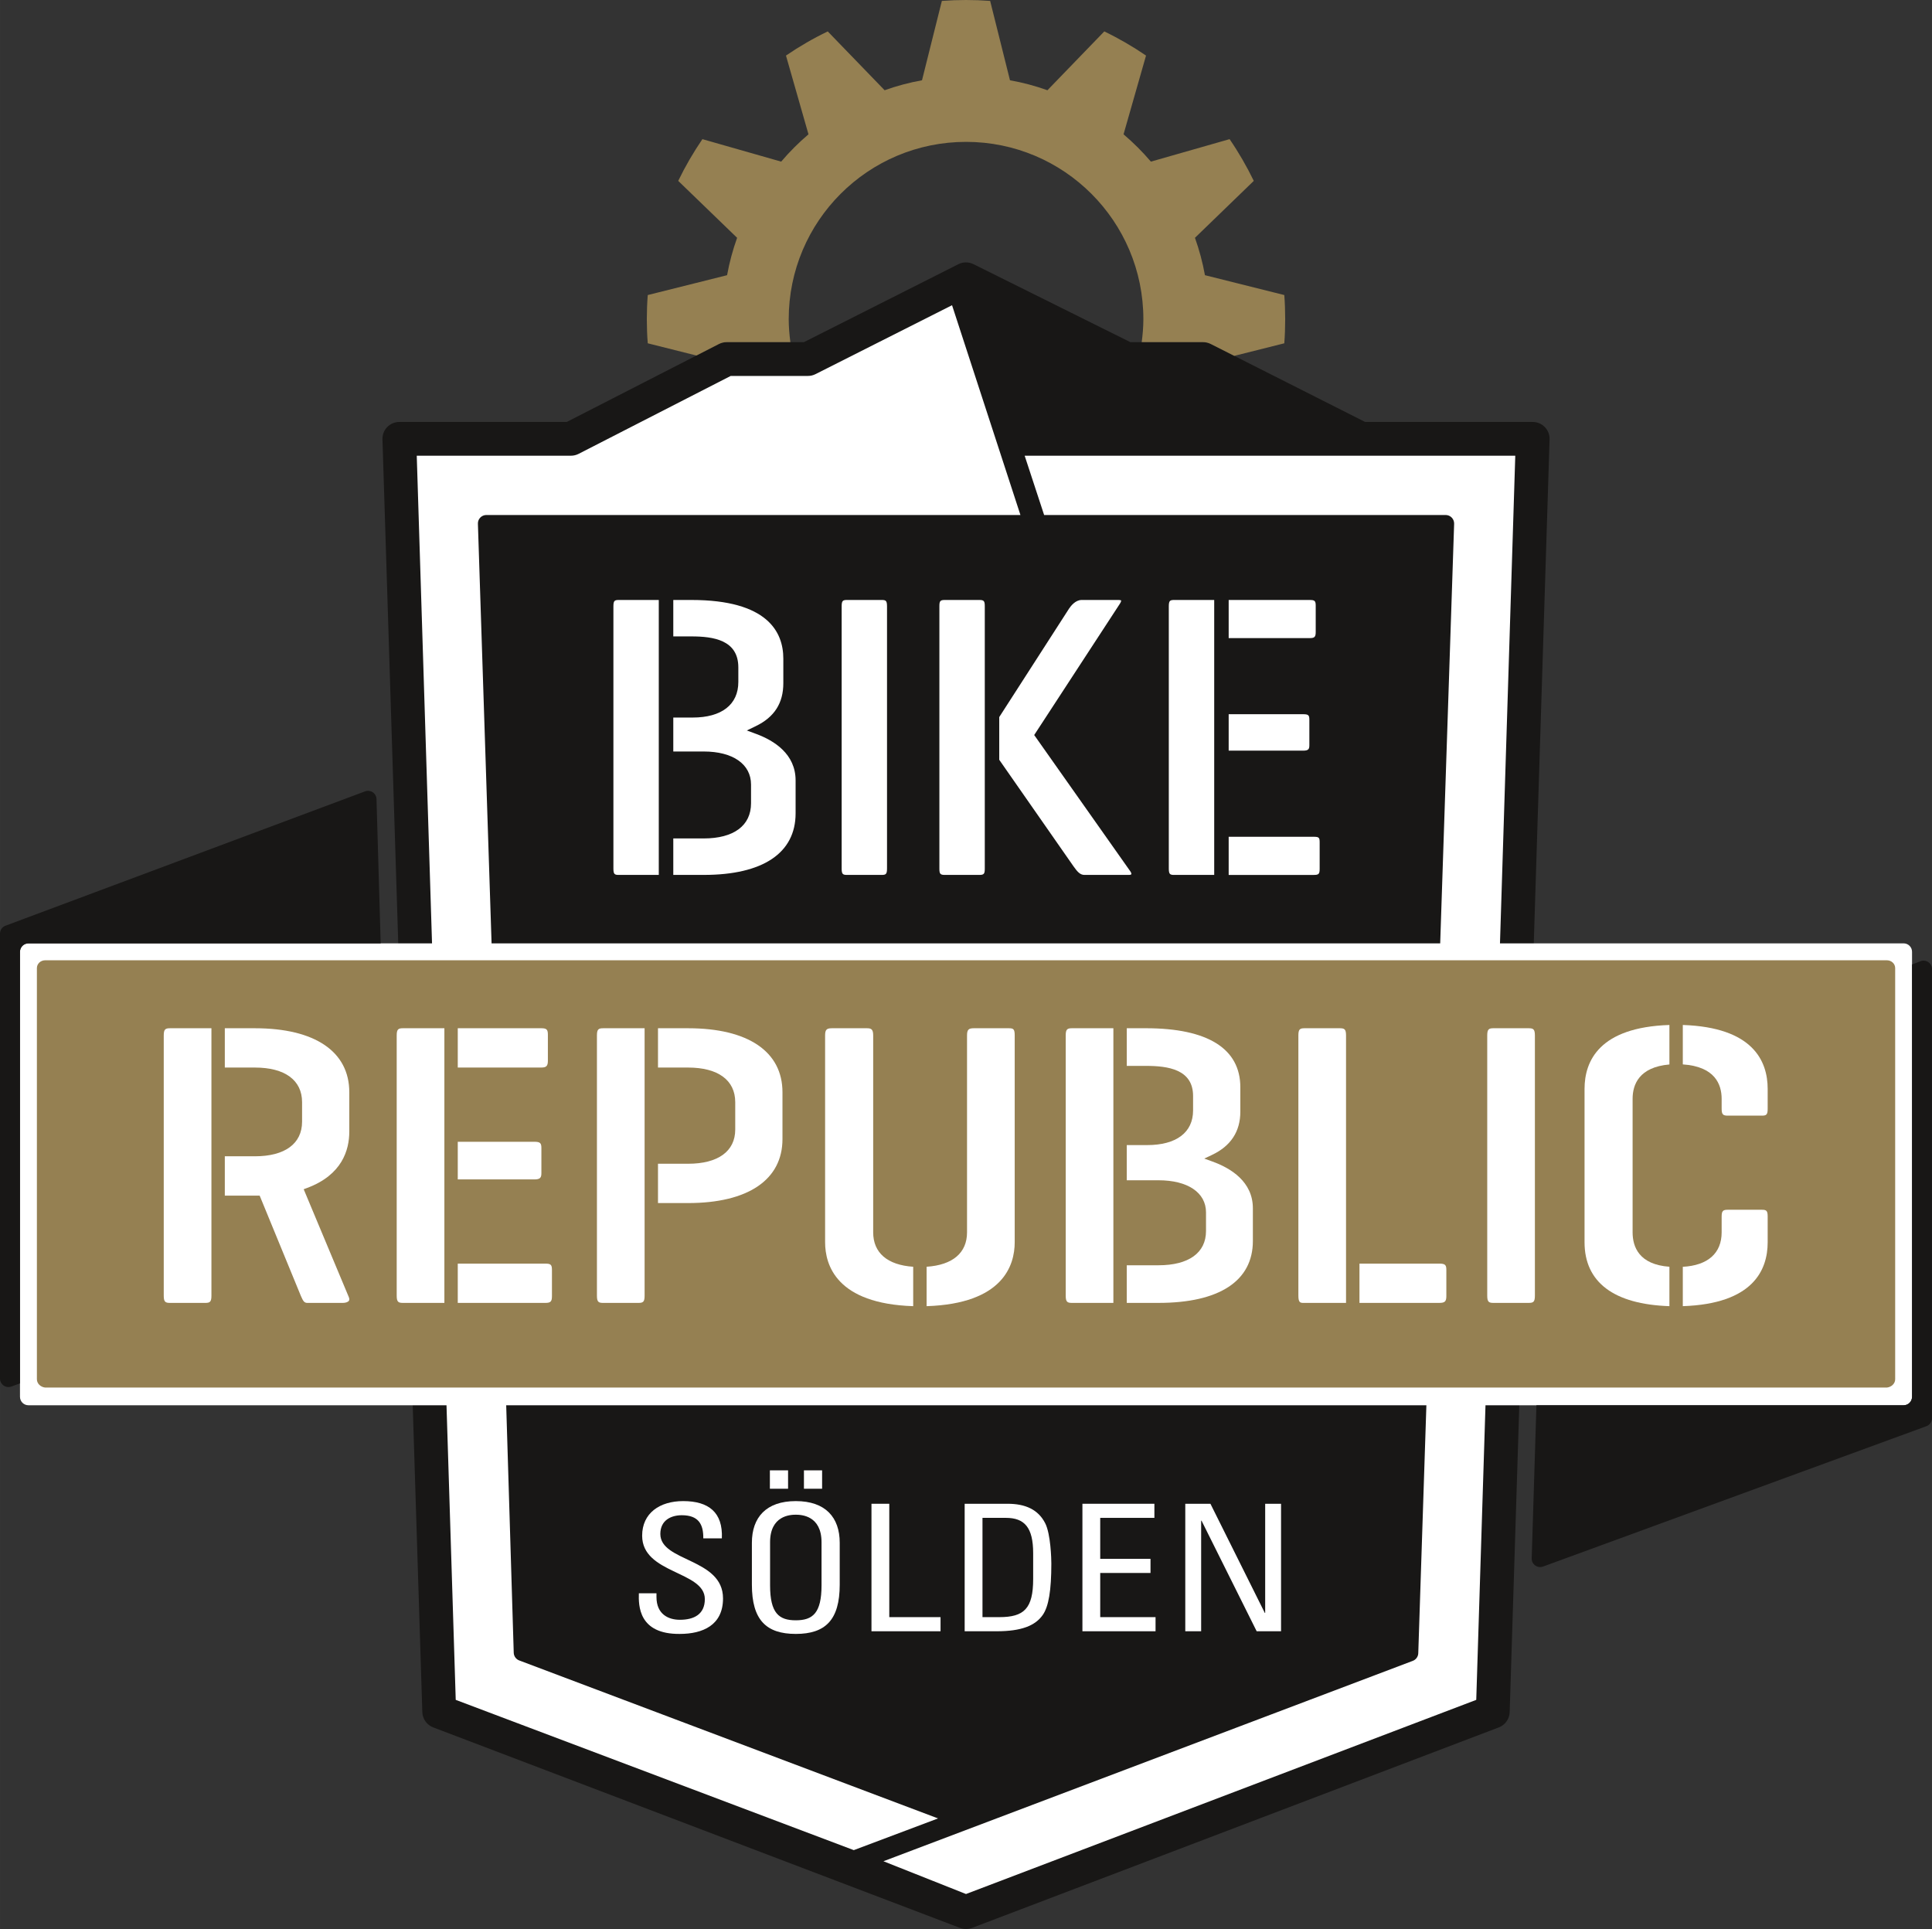
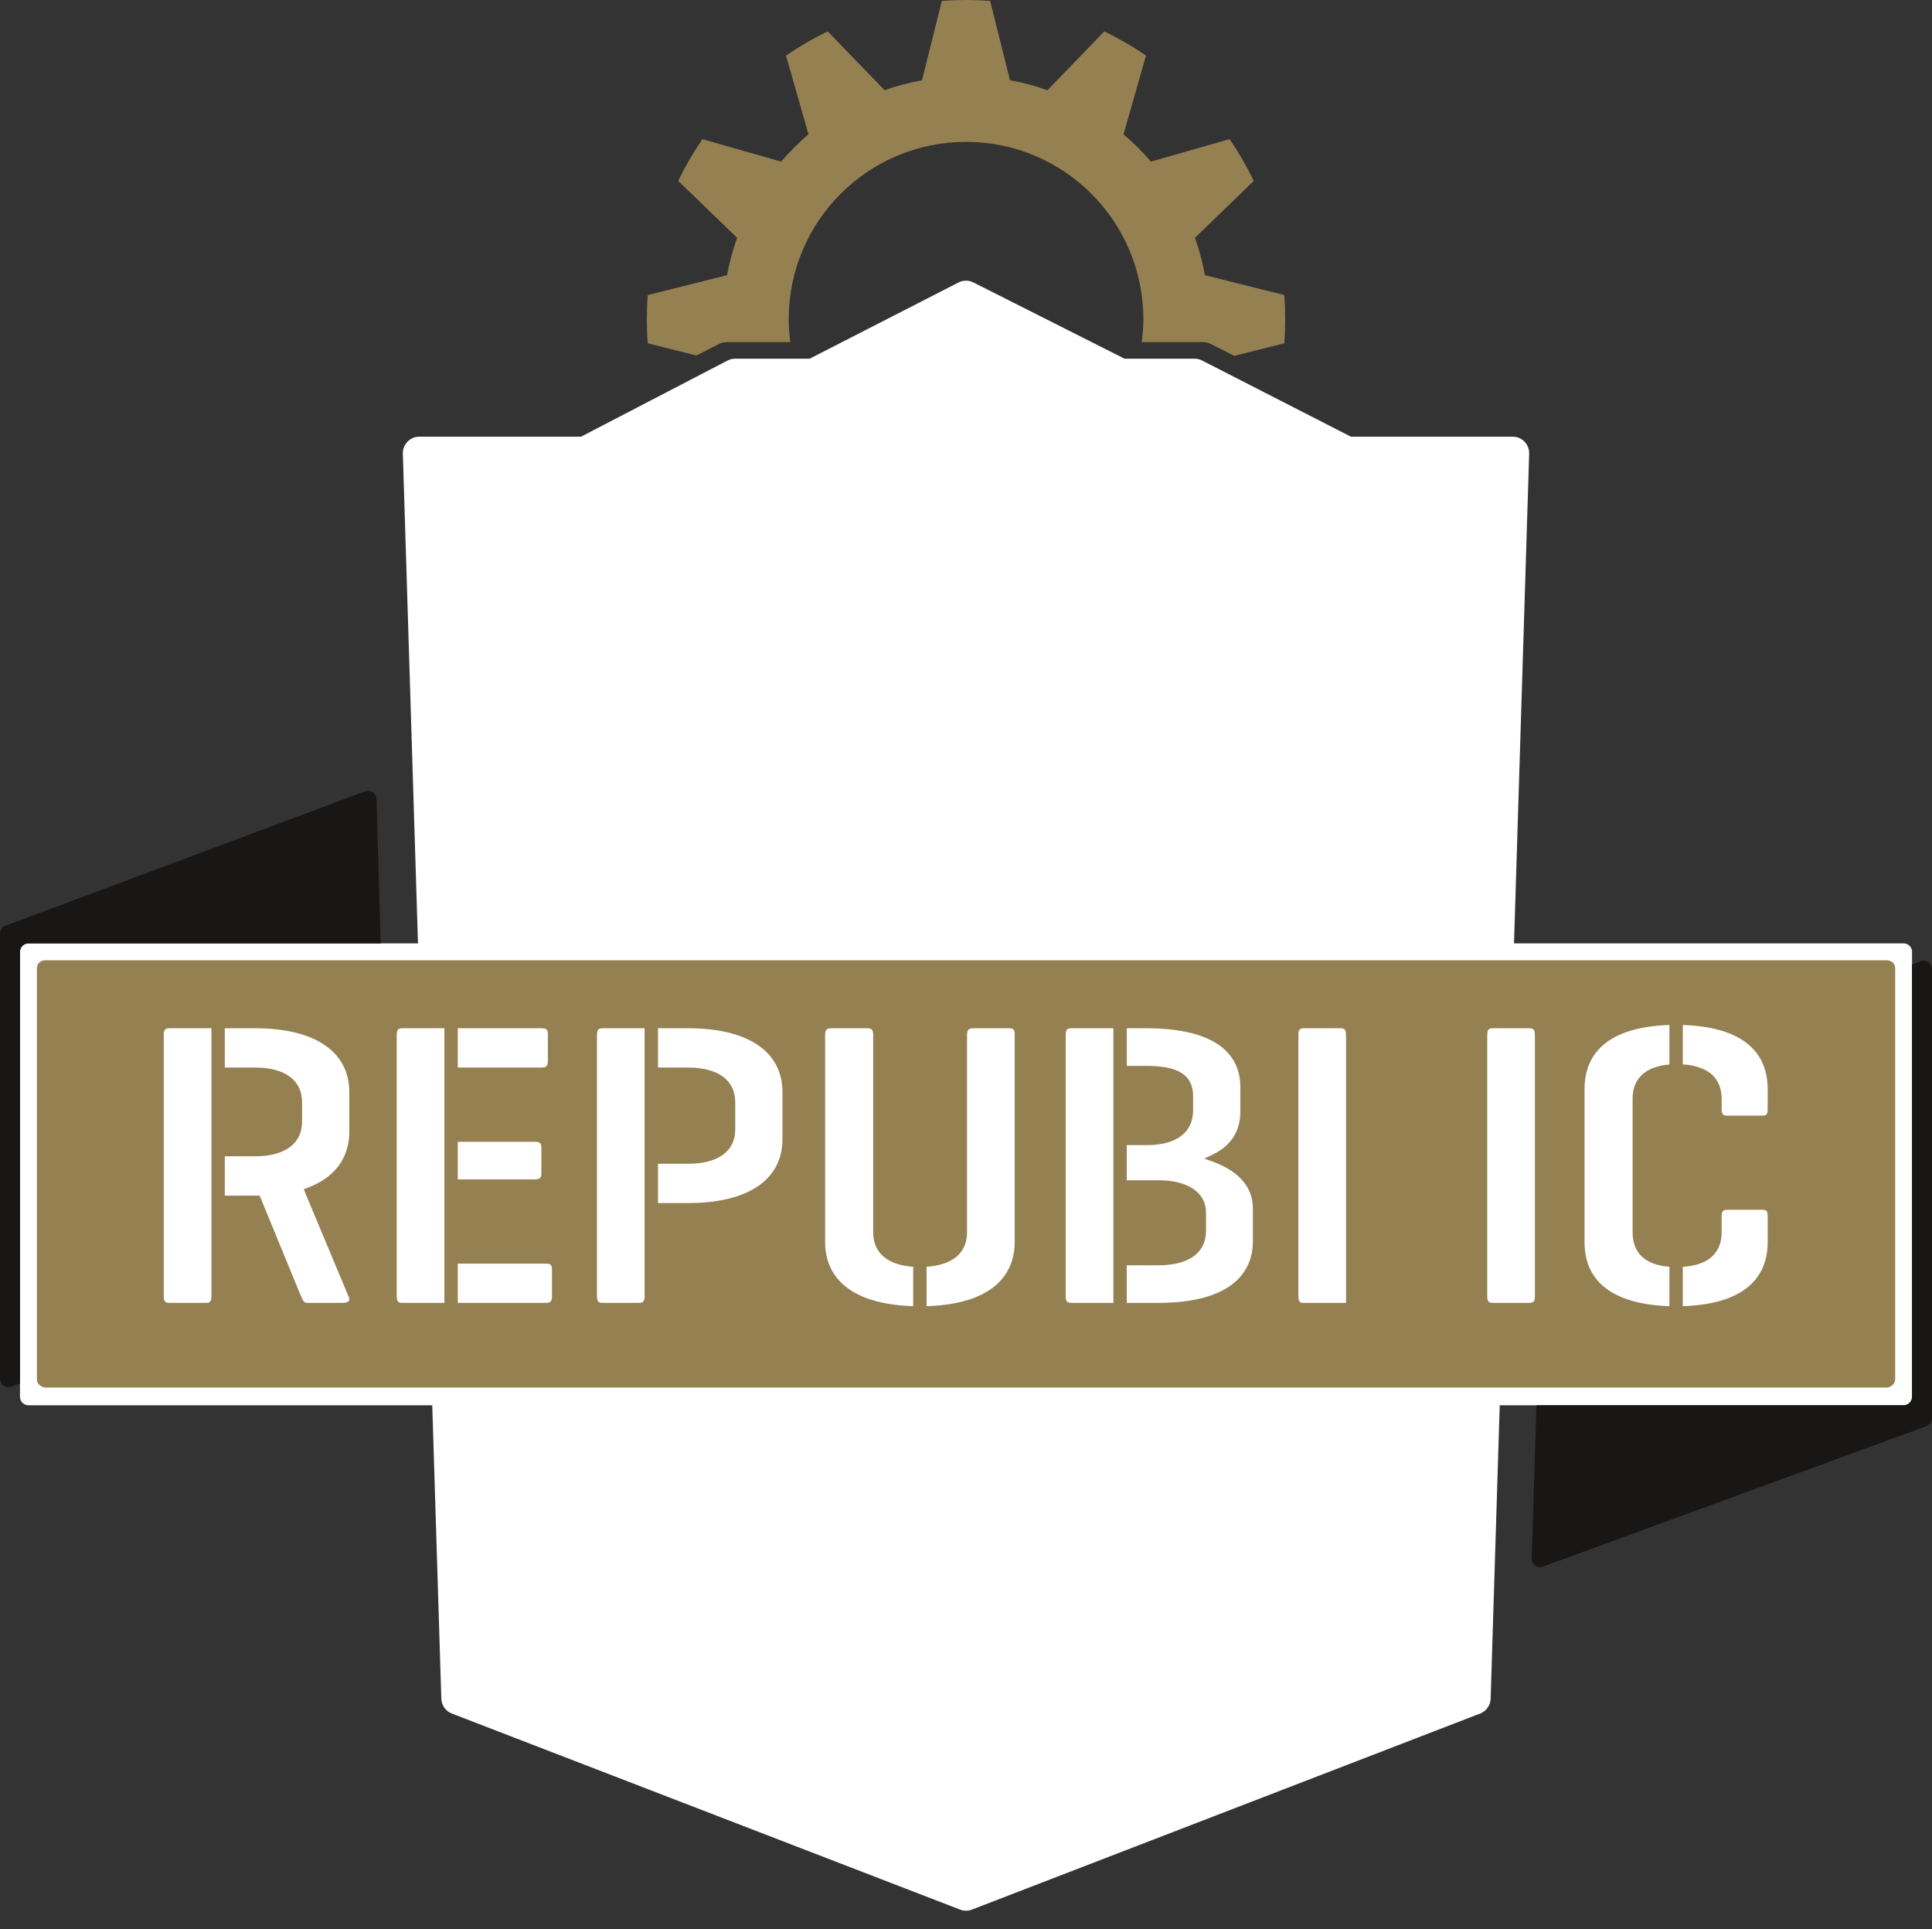
<svg xmlns="http://www.w3.org/2000/svg" id="Ebene_1" width="86.137mm" height="86mm" viewBox="0 0 244.167 243.78">
  <rect x="0" y="0" width="244.167" height="243.78" fill="#333333" stroke="none" />
  <defs>
    <style>.cls-1{fill:#fff;}.cls-2{fill:#181716;}.cls-3{fill:#958052;}</style>
  </defs>
  <path class="cls-1" d="M192.676,55.825c-.385-.407-.921-.636-1.474-.636h-20.467l-18.832-9.639c-.284-.148-.599-.222-.925-.222h-8.862l-19.116-9.642c-.581-.29-1.271-.285-1.848,.006l-18.824,9.636h-9.426c-.325,0-.648,.078-.939,.229l-18.54,9.633h-20.454c-.559,0-1.091,.229-1.477,.636-.389,.404-.6,.952-.58,1.517l4.862,157.319c.027,.84,.544,1.582,1.317,1.883l64.252,24.784c.241,.094,.489,.14,.74,.14,.248,0,.502-.045,.741-.14l64.248-24.784c.775-.301,1.293-1.043,1.317-1.883l4.868-157.319c.017-.565-.19-1.113-.582-1.517Z" />
-   <path class="cls-2" d="M195.236,53.973c-.402-.415-.956-.65-1.532-.65h-21.184l-19.514-9.857c-.301-.151-.629-.228-.96-.228h-9.193l-19.824-9.853c-.602-.3-1.31-.298-1.913,.006l-19.514,9.847h-9.771c-.338,0-.671,.083-.976,.237l-19.223,9.848h-21.167c-.577,0-1.13,.236-1.532,.65-.405,.415-.616,.974-.598,1.552l5.038,160.845c.028,.86,.566,1.619,1.367,1.927l66.582,25.34c.244,.093,.501,.143,.763,.143,.258,0,.519-.05,.767-.143l66.578-25.34c.802-.308,1.339-1.067,1.364-1.927l5.042-160.845c.021-.578-.198-1.138-.599-1.552Zm-8.666,160.848l-64.486,24.536-10.435-4.142,66.893-25.321c.409-.151,.687-.534,.7-.968l1.065-32.535c.014-.289-.097-.571-.298-.777-.204-.208-.48-.324-.767-.324H65.006c-.291,0-.57,.116-.768,.324-.205,.206-.311,.488-.301,.777l.989,32.486c.016,.436,.299,.82,.71,.968l52.917,19.959-10.652,4.007-50.306-18.99-4.926-157.23h19.482c.335,0,.67-.078,.972-.234l19.224-9.848h9.76c.339,0,.667-.078,.962-.231l17.25-8.706,8.643,26.511H61.464c-.288,0-.57,.12-.768,.327-.204,.21-.31,.492-.298,.781l1.763,54.136c.019,.57,.489,1.027,1.065,1.027h117.684c.577,0,1.046-.458,1.065-1.027l1.799-54.136c.008-.289-.1-.571-.304-.781-.198-.207-.48-.327-.768-.327h-50.745l-2.46-7.491h62.004l-4.932,157.23Z" />
  <path class="cls-3" d="M88.014,44.929l2.84-1.455c.305-.154,.638-.237,.976-.237h8.057c-.124-.951-.209-1.915-.209-2.9,0-12.373,10.032-22.408,22.413-22.408,12.375,0,22.408,10.035,22.408,22.408,0,.985-.085,1.949-.209,2.9h7.756c.331,0,.659,.078,.96,.228l2.982,1.507,6.323-1.587c.077-1.005,.111-2.021,.111-3.048,0-1.02-.034-2.041-.111-3.051l-10.029-2.509c-.296-1.625-.717-3.201-1.263-4.724l7.435-7.195c-.891-1.833-1.909-3.598-3.057-5.274l-9.947,2.841c-1.057-1.241-2.213-2.394-3.455-3.452l2.841-9.951c-1.668-1.14-3.43-2.164-5.275-3.052l-7.186,7.434c-1.525-.548-3.103-.968-4.733-1.262L125.136,.114c-1.012-.075-2.026-.114-3.046-.114-1.032,0-2.05,.039-3.057,.114l-2.509,10.029c-1.621,.294-3.203,.714-4.725,1.262l-7.189-7.434c-1.848,.888-3.606,1.911-5.279,3.052l2.845,9.951c-1.239,1.058-2.402,2.211-3.45,3.452l-9.956-2.841c-1.143,1.676-2.169,3.44-3.057,5.274l7.443,7.195c-.545,1.523-.972,3.099-1.267,4.724l-10.025,2.509c-.081,1.01-.118,2.031-.118,3.051,0,1.027,.037,2.044,.118,3.048l6.15,1.544Z" />
  <path class="cls-1" d="M240.583,177.59H3.593c-.59,0-1.068-.479-1.068-1.069v-56.236c0-.59,.479-1.067,1.068-1.067H240.583c.586,0,1.062,.477,1.062,1.067v56.236c0,.591-.476,1.069-1.062,1.069Z" />
  <path class="cls-2" d="M2.524,120.285c0-.59,.479-1.067,1.068-1.067H48.11l-.528-18.239c-.01-.343-.184-.663-.47-.856-.287-.19-.646-.236-.971-.116L.69,116.988c-.411,.155-.69,.554-.69,.999v56.239c0,.347,.174,.676,.463,.876,.181,.125,.395,.188,.606,.188,.125,0,.252-.022,.372-.067l1.084-.4v-54.538Z" />
  <path class="cls-2" d="M243.715,121.596c-.283-.199-.646-.252-.974-.132l-1.095,.425v54.632c0,.591-.476,1.069-1.062,1.069h-46.409l-.597,19.342c-.013,.357,.149,.693,.438,.9,.181,.138,.402,.206,.623,.206,.125,0,.252-.023,.369-.062l48.459-17.742c.422-.154,.7-.555,.7-1.002v-56.765c0-.348-.166-.671-.453-.87Z" />
  <path class="cls-3" d="M238.461,175.355H5.714c-.586-.065-1.052-.506-1.052-1.052v-51.96c0-.546,.466-.988,1.052-.988H238.461c.584,0,1.053,.442,1.053,.988v51.96c0,.546-.469,.988-1.053,1.052Z" />
  <g>
    <g>
      <path class="cls-1" d="M20.694,130.855v32.892c0,.78,.201,.908,.792,.908h4.446c.594,0,.788-.128,.788-.908v-33.802h-5.234c-.591,0-.792,.128-.792,.91Z" />
      <path class="cls-1" d="M38.38,150.289l.437-.164c4.406-1.64,5.327-4.775,5.327-7.121v-4.972c0-5.14-4.349-8.087-11.926-8.087h-3.806v4.967h3.806c3.787,0,5.958,1.596,5.958,4.375v2.463c0,2.782-2.171,4.376-5.958,4.376h-3.806v4.971h4.404l5.206,12.67c.289,.66,.419,.889,.838,.889h4.447c.374,0,.679-.106,.793-.278,.066-.109,.06-.258-.016-.452l-5.704-13.635Z" />
    </g>
    <g>
      <path class="cls-1" d="M69.755,163.798v-3.301c0-.67-.144-.807-.842-.807h-11.061v4.964h11.061c.67,0,.842-.164,.842-.857Z" />
      <path class="cls-1" d="M68.4,129.944h-10.548v4.967h10.548c.65,0,.841-.197,.841-.861v-3.299c0-.652-.167-.807-.841-.807Z" />
      <path class="cls-1" d="M67.533,144.291h-9.681v4.759h9.681c.76,0,.888-.248,.888-.808v-3.141c0-.618-.124-.809-.888-.809Z" />
      <path class="cls-1" d="M50.923,164.654h5.238v-34.71h-5.238c-.589,0-.788,.128-.788,.91v32.892c0,.78,.199,.908,.788,.908Z" />
    </g>
    <g>
      <path class="cls-1" d="M75.441,130.855v32.892c0,.78,.194,.908,.792,.908h4.445c.594,0,.787-.128,.787-.908v-33.802h-5.232c-.598,0-.792,.128-.792,.91Z" />
      <path class="cls-1" d="M98.889,138.032c0-5.14-4.345-8.087-11.926-8.087h-3.806v4.967h3.806c3.784,0,5.956,1.596,5.956,4.375v3.459c0,2.749-2.172,4.323-5.956,4.323h-3.806v4.968h3.806c7.581,0,11.926-2.949,11.926-8.085v-5.92Z" />
    </g>
    <g>
      <path class="cls-1" d="M117.105,160.087v4.98c9.674-.313,11.134-5.178,11.134-8.078v-26.134c0-.796-.157-.91-.733-.91h-4.451c-.657,0-.841,.197-.841,.91v24.877c0,2.596-1.807,4.134-5.109,4.355Z" />
      <path class="cls-1" d="M115.41,165.067v-4.98c-3.264-.22-5.057-1.758-5.057-4.355v-24.877c0-.783-.242-.91-.788-.91h-4.446c-.661,0-.842,.197-.842,.91v26.134c0,2.9,1.458,7.765,11.133,8.078Z" />
    </g>
    <g>
      <path class="cls-1" d="M158.338,152.692c0-3.355-2.787-5.068-5.127-5.908l-1.016-.37,.983-.463c2.374-1.124,3.576-2.96,3.576-5.46v-3.09c0-4.876-4.122-7.457-11.93-7.457h-2.422v4.758h2.422c2.775,0,5.958,.434,5.958,3.799v1.831c0,2.784-2.114,4.379-5.805,4.379h-2.576v4.446h4.01c3.699,0,6.005,1.556,6.005,4.058v2.359c0,2.75-2.187,4.325-6.005,4.325h-4.01v4.755h4.01c7.69,0,11.928-2.776,11.928-7.822v-4.14Z" />
      <path class="cls-1" d="M135.474,164.654h5.235v-34.71h-5.235c-.591,0-.788,.128-.788,.91v32.892c0,.78,.198,.908,.788,.908Z" />
    </g>
    <g>
-       <path class="cls-1" d="M181.897,159.69h-10.087v4.964h10.087c.7,0,.893-.18,.893-.857v-3.301c0-.618-.124-.807-.893-.807Z" />
      <path class="cls-1" d="M164.729,164.654h5.384v-33.8c0-.783-.194-.91-.786-.91h-4.447c-.599,0-.79,.122-.79,.91v32.892c0,.868,.245,.908,.639,.908Z" />
    </g>
    <path class="cls-1" d="M193.192,129.944h-4.446c-.594,0-.788,.128-.788,.91v32.892c0,.78,.194,.908,.788,.908h4.446c.592,0,.789-.128,.789-.908v-32.892c0-.783-.197-.91-.789-.91Z" />
    <g>
      <path class="cls-1" d="M223.4,156.989v-3.249c0-.745-.165-.856-.739-.856h-4.294c-.591,0-.784,.119-.784,.856v1.992c0,2.649-1.742,4.186-4.909,4.361v4.973c8.849-.294,10.726-4.535,10.726-8.078Z" />
      <path class="cls-1" d="M212.674,129.531v4.982c4.042,.272,4.909,2.502,4.909,4.355v1.254c0,.74,.194,.867,.784,.867h4.294c.574,0,.739-.117,.739-.867v-2.51c0-3.544-1.877-7.786-10.726-8.081Z" />
      <path class="cls-1" d="M200.256,137.612v19.376c0,5.057,3.706,7.846,10.726,8.078v-4.98c-3.83-.277-4.652-2.501-4.652-4.355v-16.863c0-1.817,.822-4.013,4.652-4.347v-4.99c-8.849,.29-10.726,4.537-10.726,8.081Z" />
    </g>
  </g>
  <g>
    <g>
      <path class="cls-1" d="M100.548,98.62c0-3.325-2.701-5.024-4.966-5.864l-1.197-.442,1.151-.558c2.329-1.13,3.461-2.902,3.461-5.412v-3.11c0-3.383-2.015-7.412-11.614-7.412h-2.292v4.605h2.292c2.757,0,5.928,.445,5.928,3.916v1.842c0,2.858-2.104,4.496-5.778,4.496h-2.442v4.29h3.847c3.686,0,5.978,1.599,5.978,4.178v2.369c0,2.821-2.182,4.441-5.978,4.441h-3.847v4.609h3.847c7.486,0,11.611-2.765,11.611-7.784v-4.164Z" />
      <path class="cls-1" d="M78.208,110.568h5.049v-34.746h-5.049c-.549,0-.686,.093-.686,.83v33.088c0,.732,.138,.829,.686,.829Z" />
    </g>
    <path class="cls-1" d="M107.055,110.568h4.364c.546,0,.683-.097,.683-.829v-33.088c0-.736-.137-.83-.683-.83h-4.364c-.549,0-.686,.093-.686,.83v33.088c0,.732,.136,.829,.686,.829Z" />
    <g>
      <path class="cls-1" d="M126.286,96.02l9.376,13.449c.47,.661,.825,1.099,1.386,1.099h5.617c.197,0,.294-.053,.316-.088,.01-.039,.006-.173-.128-.363l-12.15-17.228,10.832-16.599c.159-.242,.162-.382,.155-.409-.014-.009-.106-.059-.329-.059h-4.665c-.781,0-1.362,.756-1.581,1.08l-8.83,13.718v5.4Z" />
      <path class="cls-1" d="M119.407,110.568h4.36c.574,0,.69-.132,.69-.777v-33.193c0-.648-.116-.776-.69-.776h-4.36c-.57,0-.687,.128-.687,.776v33.193c0,.645,.117,.777,.687,.777Z" />
    </g>
    <g>
      <path class="cls-1" d="M165.541,75.822h-10.26v4.818h10.26c.596,0,.74-.153,.74-.777v-3.319c0-.598-.123-.721-.74-.721Z" />
      <path class="cls-1" d="M166.779,109.791v-3.318c0-.599-.061-.725-.735-.725h-10.763v4.821h10.763c.623,0,.735-.125,.735-.777Z" />
      <path class="cls-1" d="M148.401,110.568h5.051v-34.746h-5.051c-.552,0-.687,.093-.687,.83v33.088c0,.732,.135,.829,.687,.829Z" />
      <path class="cls-1" d="M165.477,94.141v-3.163c0-.576-.09-.719-.785-.719h-9.411v4.605h9.411c.711,0,.785-.222,.785-.724Z" />
    </g>
  </g>
  <g>
    <path class="cls-1" d="M82.965,201.353v.467c0,2.189,1.516,2.881,2.958,2.881,1.786,0,3.154-.692,3.154-2.614,0-3.57-7.922-3.167-7.922-8.012,0-2.856,2.225-4.374,5.184-4.374,3.228,0,5.036,1.429,4.89,4.71h-2.347c.026-1.763-.589-2.924-2.714-2.924-1.343,0-2.714,.625-2.714,2.366,0,3.549,7.922,3.036,7.922,8.147,0,3.392-2.567,4.487-5.475,4.487-5.208,.042-5.208-3.592-5.161-5.133h2.225Z" />
    <path class="cls-1" d="M95.024,200.26v-5.291c0-3.212,1.81-5.268,5.549-5.268,3.741,0,5.551,2.055,5.551,5.268v5.291c0,4.462-1.811,6.227-5.551,6.227-3.739,0-5.549-1.765-5.549-6.227Zm4.573-12.119h-2.299v-2.324h2.299v2.324Zm4.229,12.208v-5.445c0-3.37-2.542-3.483-3.254-3.483-.708,0-3.249,.113-3.249,3.483v5.445c0,3.524,1.124,4.417,3.249,4.417,2.129,0,3.254-.894,3.254-4.417Zm.072-12.208h-2.296v-2.324h2.296v2.324Z" />
    <path class="cls-1" d="M110.137,206.151v-16.112h2.25v14.327h6.479v1.785h-8.729Z" />
    <path class="cls-1" d="M121.915,190.039h5.429c2.251,0,3.864,.734,4.744,2.451,.707,1.363,.781,4.577,.781,5.09,0,3.438-.341,5.424-1.075,6.495-.952,1.382-2.738,2.076-5.819,2.076h-4.06v-16.112Zm2.251,14.327h2.128c3.128,0,4.278-1.073,4.278-4.822v-3.259c0-3.26-1.099-4.465-3.447-4.465h-2.958v12.545Z" />
    <path class="cls-1" d="M136.797,206.151v-16.112h9.096v1.782h-6.847v5.179h6.356v1.784h-6.356v5.582h6.993v1.785h-9.242Z" />
    <path class="cls-1" d="M161.9,190.039v16.112h-3.081l-6.967-13.972h-.05v13.972h-2.006v-16.112h3.179l6.87,13.79h.049v-13.79h2.006Z" />
  </g>
</svg>